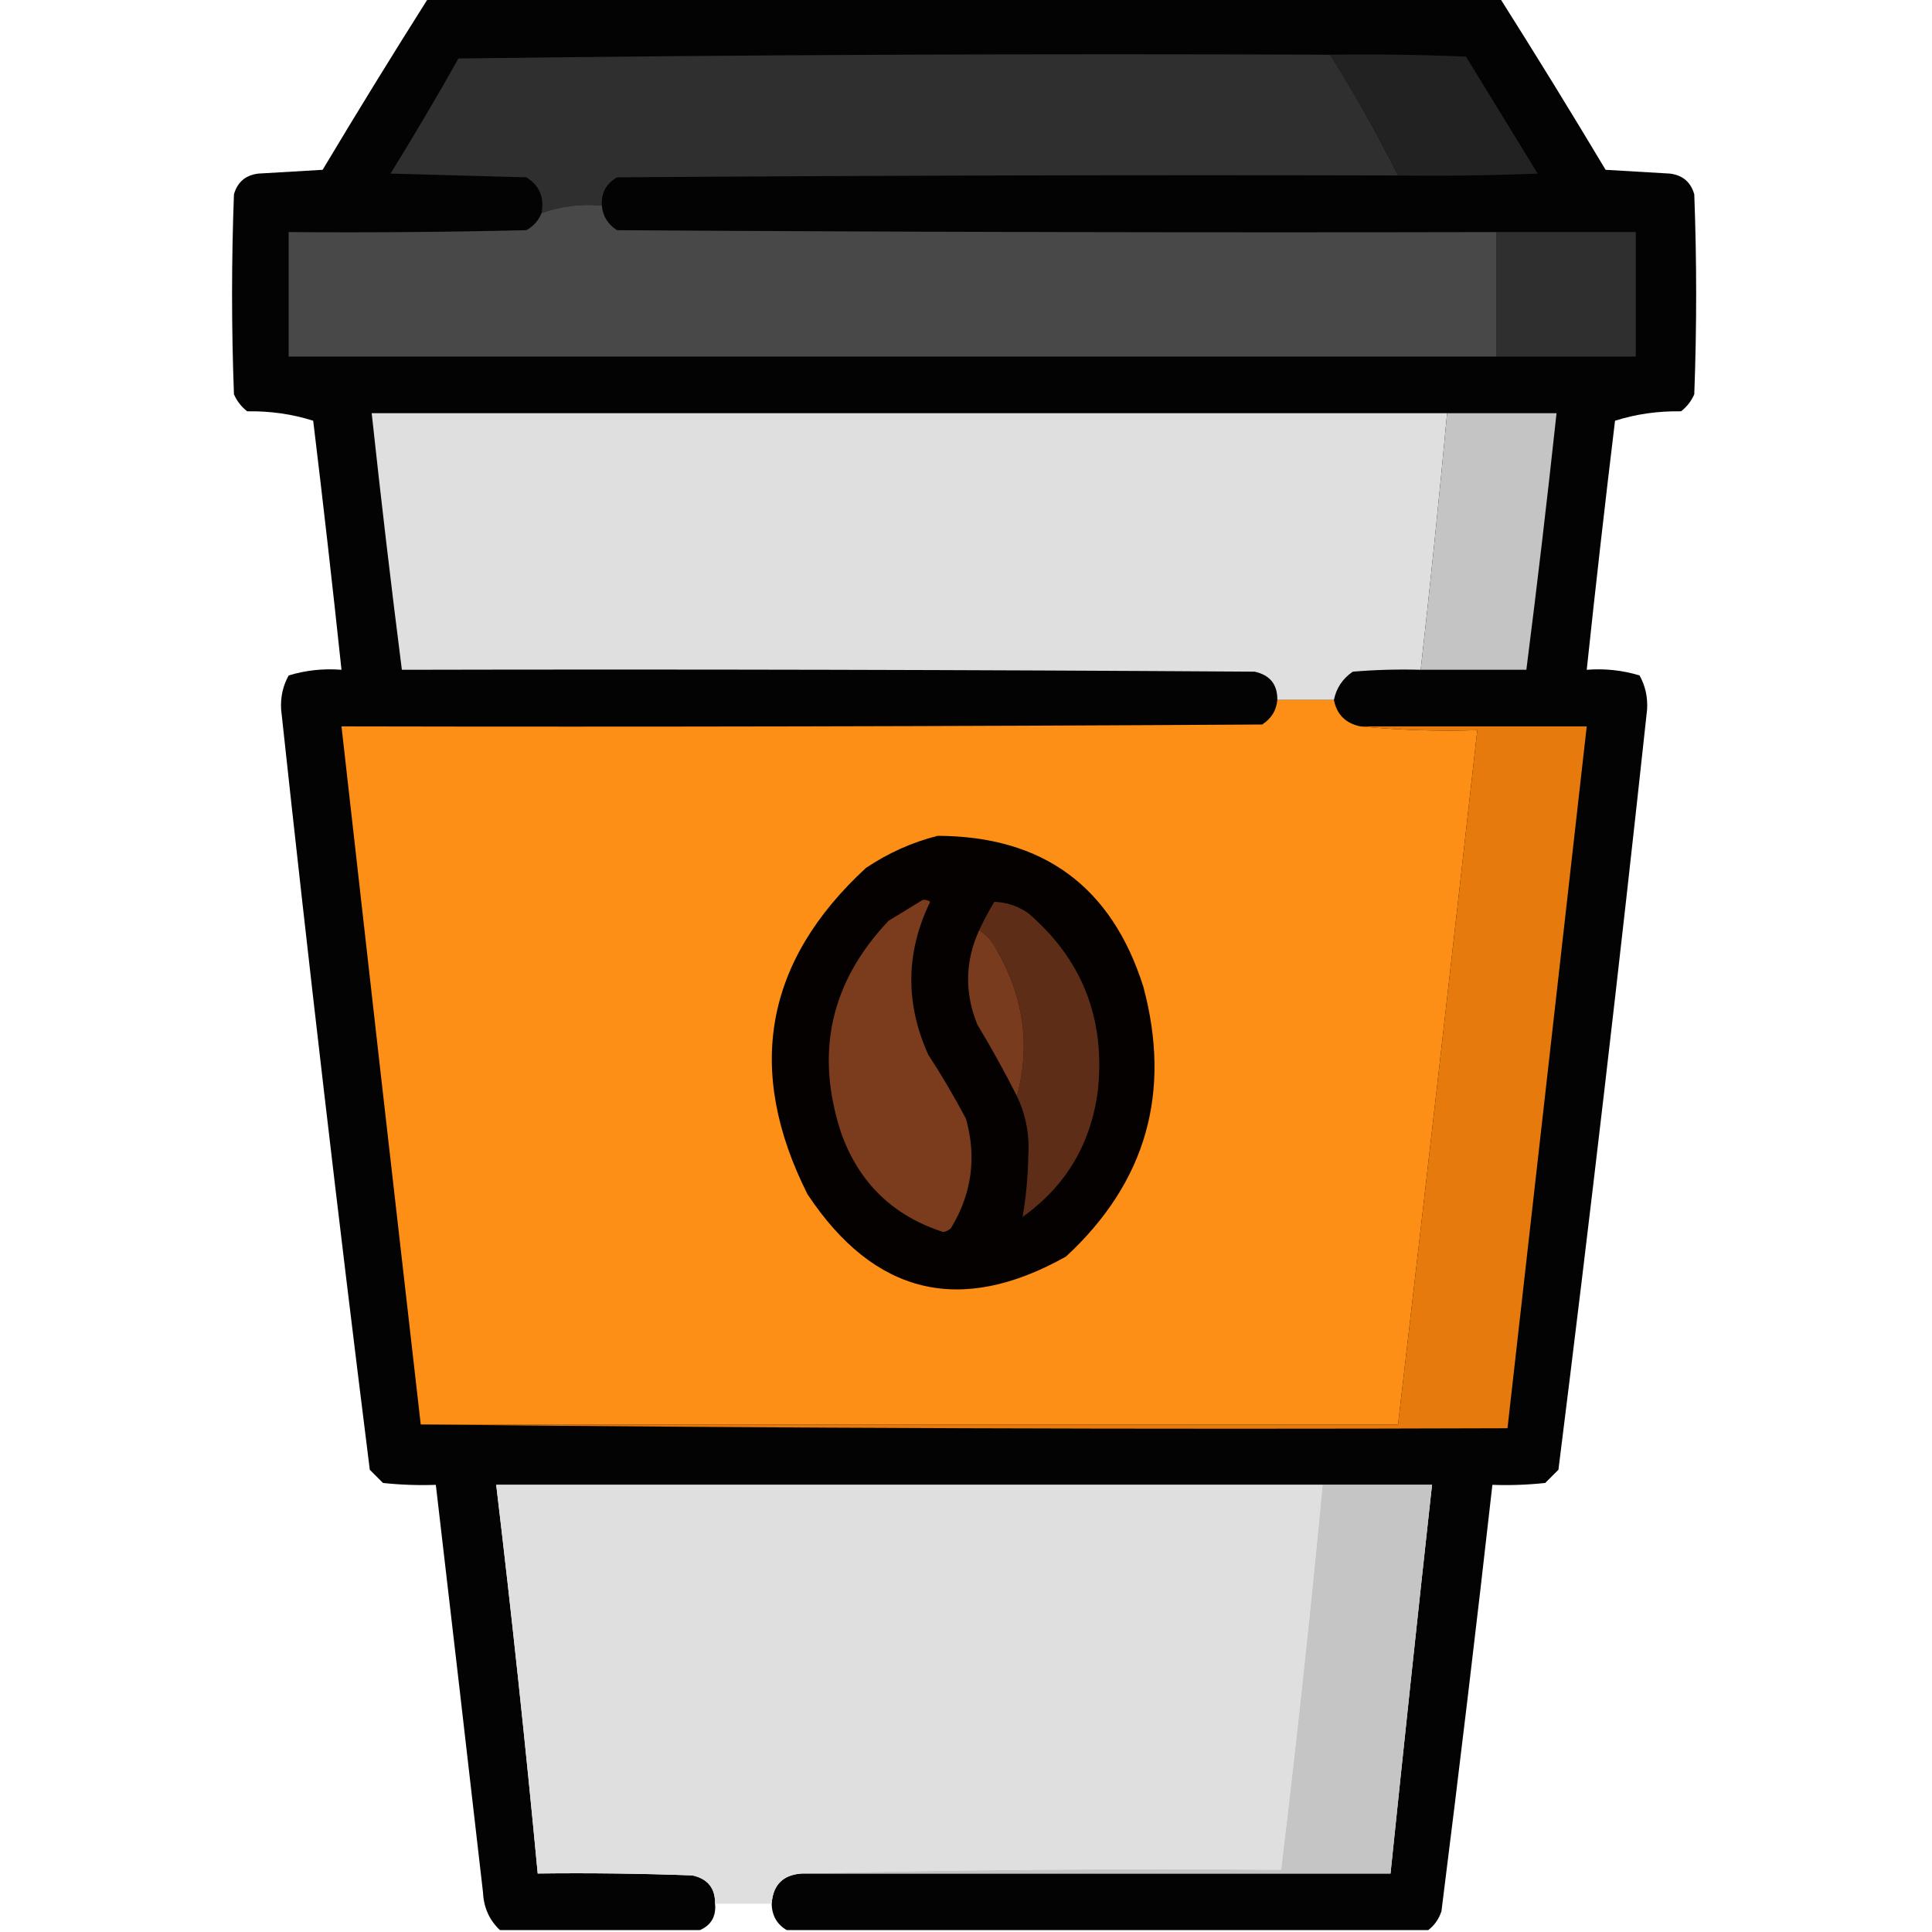
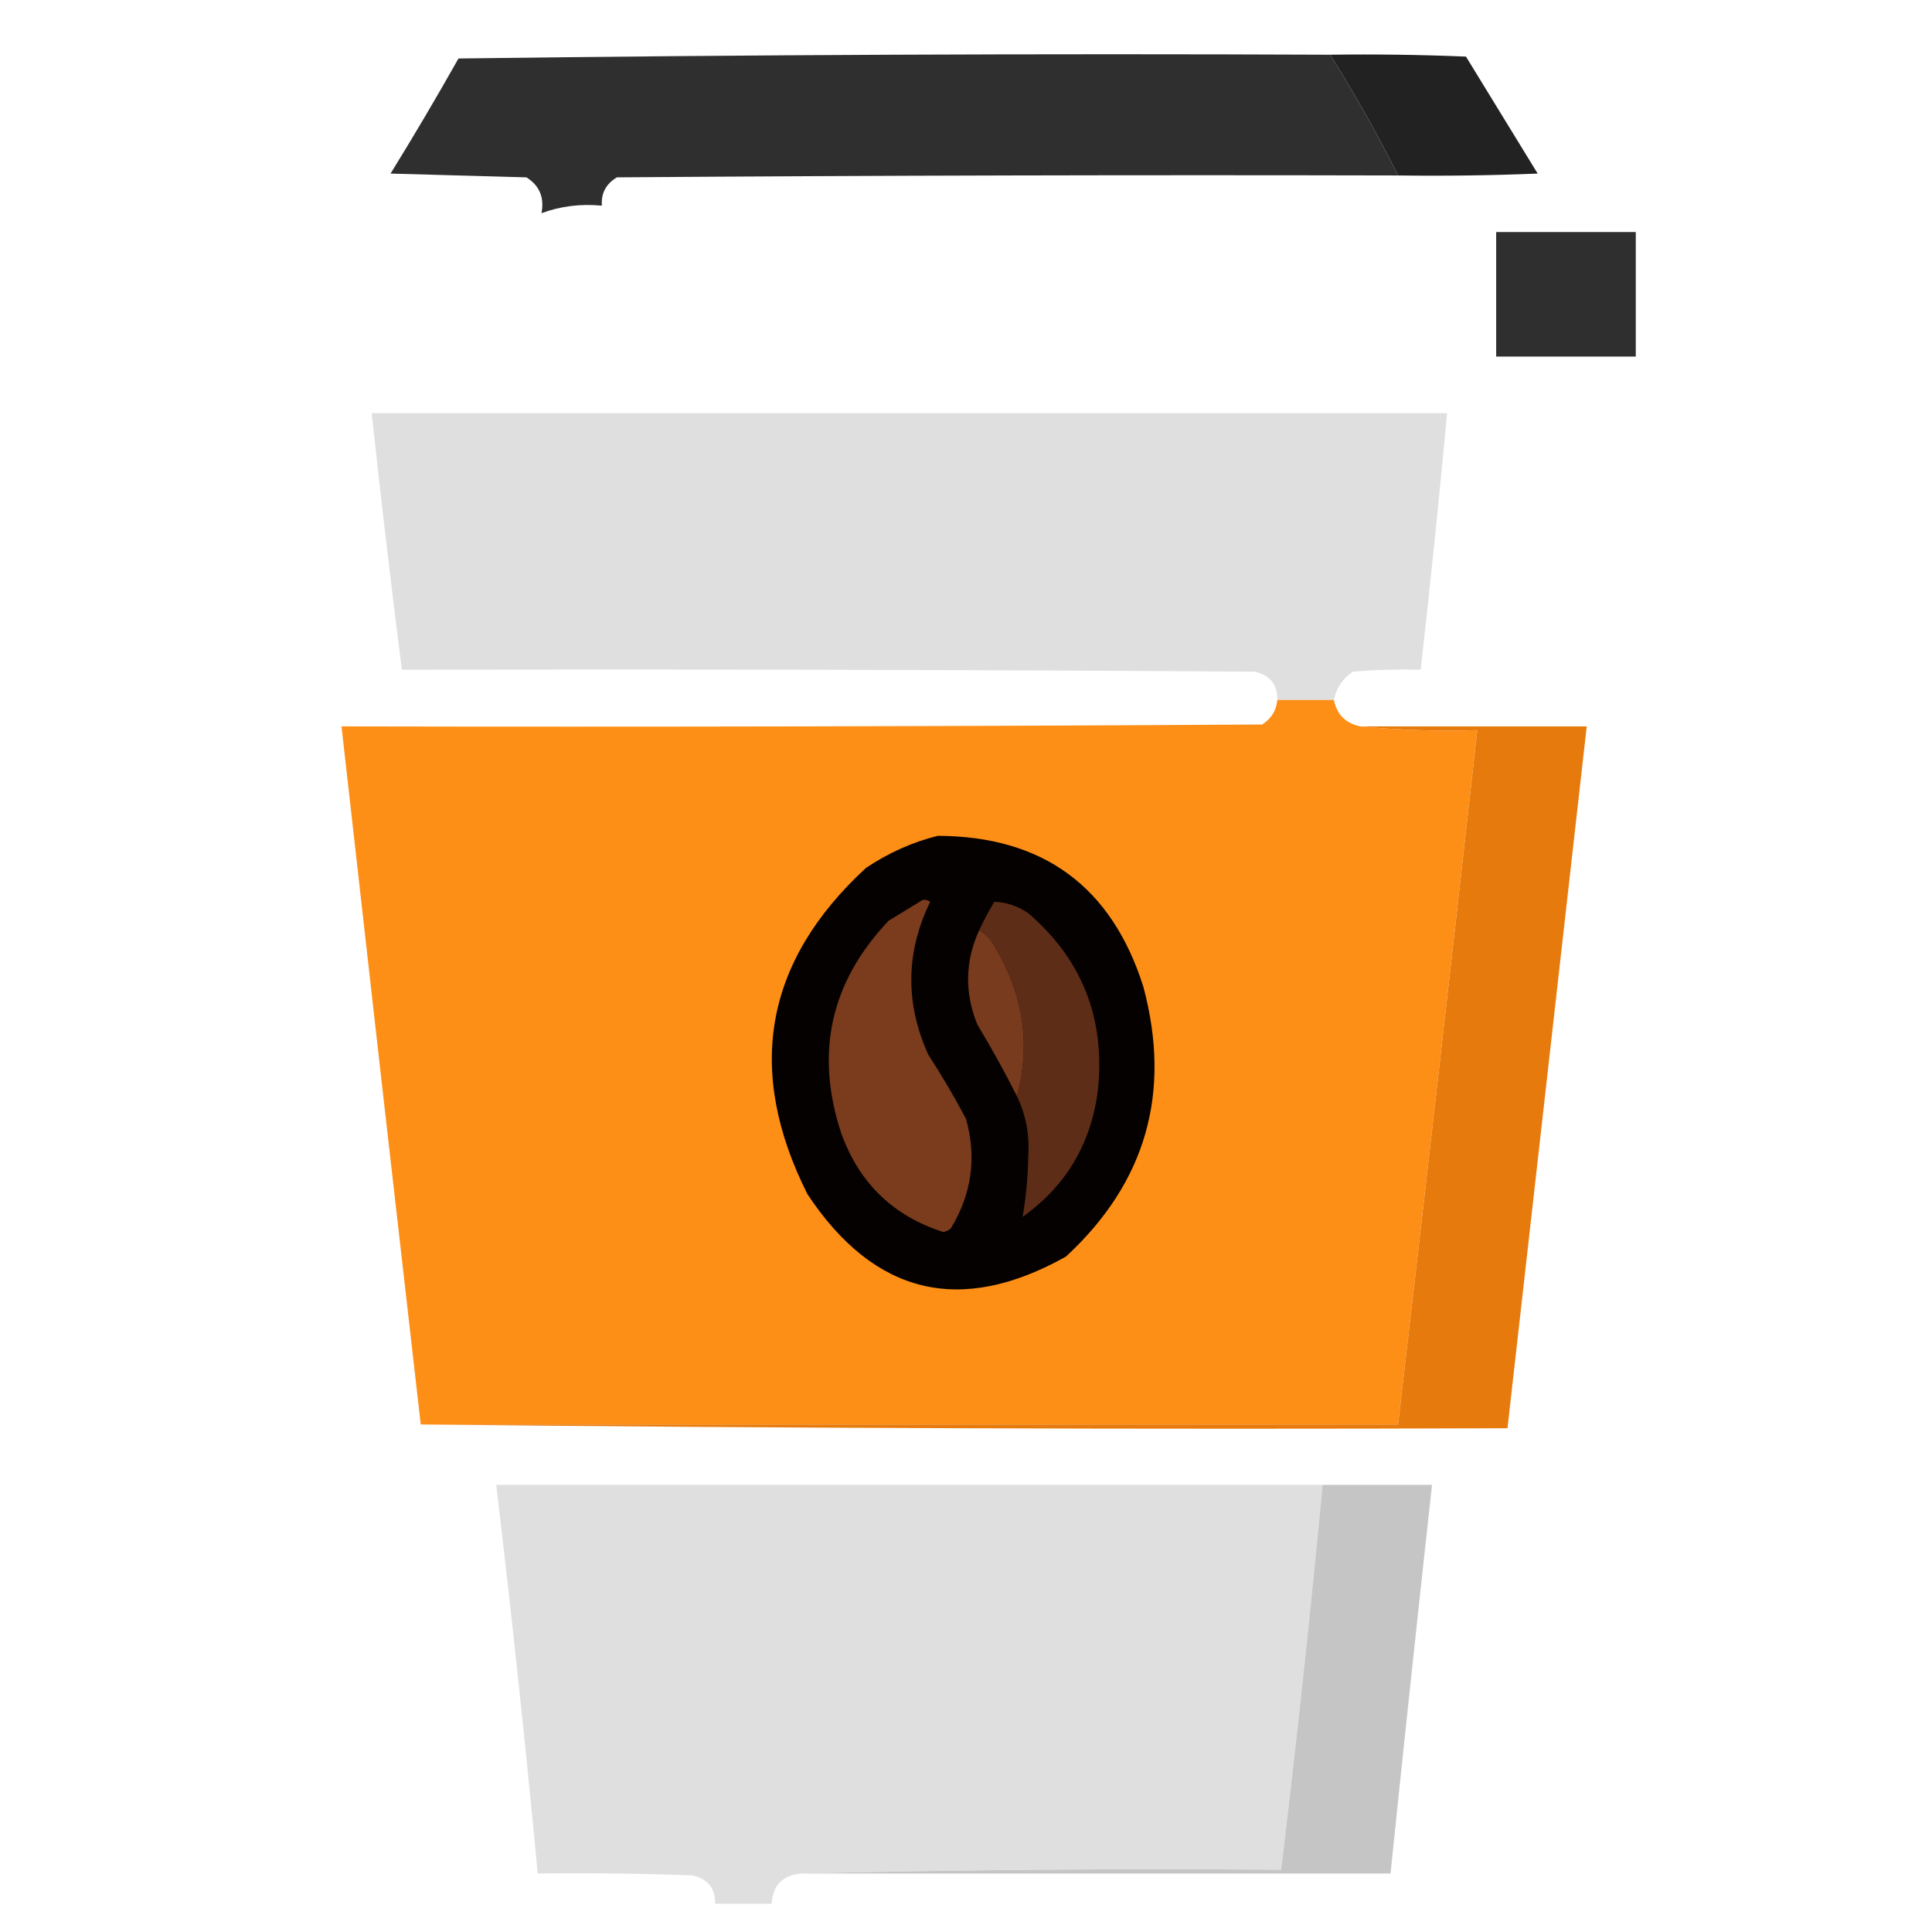
<svg xmlns="http://www.w3.org/2000/svg" width="512px" height="512px" style="shape-rendering:geometricPrecision; text-rendering:geometricPrecision; image-rendering:optimizeQuality; fill-rule:evenodd; clip-rule:evenodd">
  <g>
-     <path style="opacity:0.985" fill="#010101" d="M 113.5,-0.5 C 208.167,-0.5 302.833,-0.5 397.5,-0.5C 407.005,14.517 416.338,29.684 425.5,45C 431.167,45.333 436.833,45.667 442.5,46C 445.893,46.394 448.06,48.227 449,51.5C 449.667,69.167 449.667,86.833 449,104.5C 448.215,106.286 447.049,107.786 445.5,109C 439.38,108.902 433.546,109.736 428,111.5C 425.335,133.489 422.835,155.489 420.5,177.5C 425.297,177.121 429.964,177.621 434.5,179C 436.027,181.757 436.693,184.757 436.5,188C 429.251,255.245 421.417,322.411 413,389.5C 411.833,390.667 410.667,391.833 409.5,393C 404.845,393.499 400.179,393.666 395.5,393.5C 391.247,431.191 386.747,468.858 382,506.5C 381.303,508.584 380.136,510.251 378.5,511.5C 321.833,511.5 265.167,511.5 208.5,511.5C 205.905,509.986 204.571,507.652 204.5,504.5C 204.833,499.5 207.5,496.833 212.5,496.5C 264.5,496.5 316.5,496.5 368.5,496.5C 372.057,462.158 375.723,427.825 379.5,393.5C 369.833,393.5 360.167,393.5 350.5,393.5C 277.5,393.5 204.5,393.5 131.5,393.5C 135.587,427.785 139.253,462.118 142.5,496.5C 156.171,496.333 169.837,496.5 183.5,497C 187.57,497.899 189.57,500.399 189.5,504.5C 189.813,507.837 188.48,510.171 185.5,511.5C 167.833,511.5 150.167,511.5 132.5,511.5C 129.683,508.858 128.183,505.525 128,501.5C 123.869,465.486 119.702,429.486 115.5,393.5C 110.821,393.666 106.155,393.499 101.5,393C 100.333,391.833 99.167,390.667 98,389.5C 89.583,322.411 81.749,255.245 74.5,188C 74.307,184.757 74.973,181.757 76.5,179C 81.036,177.621 85.703,177.121 90.5,177.5C 88.165,155.489 85.665,133.489 83,111.5C 77.454,109.736 71.62,108.902 65.5,109C 63.951,107.786 62.785,106.286 62,104.5C 61.333,86.833 61.333,69.167 62,51.5C 62.94,48.227 65.107,46.394 68.5,46C 74.167,45.667 79.833,45.333 85.5,45C 94.662,29.684 103.995,14.517 113.5,-0.5 Z" />
-   </g>
+     </g>
  <g>
    <path style="opacity:1" fill="#2f2f2f" d="M 352.5,14.5 C 359.019,24.87 365.019,35.537 370.5,46.5C 301.499,46.333 232.499,46.5 163.5,47C 160.603,48.715 159.269,51.215 159.5,54.5C 153.865,53.963 148.532,54.63 143.5,56.5C 144.296,52.316 142.963,49.15 139.5,47C 127.5,46.667 115.5,46.333 103.5,46C 109.699,35.964 115.699,25.797 121.5,15.5C 198.497,14.5 275.497,14.167 352.5,14.5 Z" />
  </g>
  <g>
    <path style="opacity:1" fill="#222222" d="M 352.5,14.5 C 364.505,14.334 376.505,14.5 388.5,15C 394.833,25.333 401.167,35.667 407.5,46C 395.171,46.5 382.838,46.666 370.5,46.5C 365.019,35.537 359.019,24.87 352.5,14.5 Z" />
  </g>
  <g>
-     <path style="opacity:1" fill="#484848" d="M 159.5,54.5 C 159.744,57.263 161.077,59.429 163.5,61C 241.166,61.5 318.833,61.667 396.5,61.5C 396.5,72.5 396.5,83.5 396.5,94.5C 289.833,94.5 183.167,94.5 76.5,94.5C 76.5,83.5 76.5,72.5 76.5,61.5C 97.503,61.667 118.503,61.5 139.5,61C 141.384,59.951 142.718,58.451 143.5,56.5C 148.532,54.63 153.865,53.963 159.5,54.5 Z" />
-   </g>
+     </g>
  <g>
    <path style="opacity:1" fill="#2f2f2f" d="M 396.5,61.5 C 408.833,61.5 421.167,61.5 433.5,61.5C 433.5,72.5 433.5,83.5 433.5,94.5C 421.167,94.5 408.833,94.5 396.5,94.5C 396.5,83.5 396.5,72.5 396.5,61.5 Z" />
  </g>
  <g>
    <path style="opacity:1" fill="#dfdfdf" d="M 383.5,109.5 C 381.388,132.18 379.054,154.847 376.5,177.5C 370.491,177.334 364.491,177.501 358.5,178C 355.8,179.857 354.134,182.357 353.5,185.5C 348.5,185.5 343.5,185.5 338.5,185.5C 338.57,181.399 336.57,178.899 332.5,178C 257.167,177.5 181.834,177.333 106.5,177.5C 103.616,154.862 100.949,132.195 98.5,109.5C 193.5,109.5 288.5,109.5 383.5,109.5 Z" />
  </g>
  <g>
-     <path style="opacity:1" fill="#c4c4c4" d="M 383.5,109.5 C 393.167,109.5 402.833,109.5 412.5,109.5C 410.051,132.195 407.384,154.862 404.5,177.5C 395.167,177.5 385.833,177.5 376.5,177.5C 379.054,154.847 381.388,132.18 383.5,109.5 Z" />
-   </g>
+     </g>
  <g>
    <path style="opacity:1" fill="#fe8f16" d="M 338.5,185.5 C 343.5,185.5 348.5,185.5 353.5,185.5C 354.269,189.353 356.602,191.686 360.5,192.5C 370.653,193.494 380.986,193.828 391.5,193.5C 384.648,254.836 377.648,316.17 370.5,377.5C 284.167,377.5 197.833,377.5 111.5,377.5C 104.427,315.841 97.427,254.174 90.5,192.5C 171.834,192.667 253.167,192.5 334.5,192C 336.923,190.429 338.256,188.263 338.5,185.5 Z" />
  </g>
  <g>
    <path style="opacity:1" fill="#e77a0c" d="M 360.5,192.5 C 380.5,192.5 400.5,192.5 420.5,192.5C 413.5,254.5 406.5,316.5 399.5,378.5C 303.332,378.833 207.332,378.499 111.5,377.5C 197.833,377.5 284.167,377.5 370.5,377.5C 377.648,316.17 384.648,254.836 391.5,193.5C 380.986,193.828 370.653,193.494 360.5,192.5 Z" />
  </g>
  <g>
    <path style="opacity:1" fill="#040100" d="M 248.5,221.5 C 276.433,221.608 294.6,234.941 303,261.5C 310.529,289.564 303.696,313.397 282.5,333C 254.547,348.681 231.714,343.181 214,316.5C 197.45,283.598 202.616,254.764 229.5,230C 235.441,226.024 241.774,223.191 248.5,221.5 Z" />
  </g>
  <g>
    <path style="opacity:1" fill="#5e2d17" d="M 269.5,290.5 C 273.131,277.063 271.298,264.063 264,251.5C 262.951,249.382 261.451,247.716 259.5,246.5C 260.693,243.948 262.027,241.448 263.5,239C 266.702,239.086 269.702,240.086 272.5,242C 286.679,254.185 292.846,269.685 291,288.5C 289.306,302.838 282.64,314.172 271,322.5C 271.904,317.277 272.404,311.944 272.5,306.5C 272.897,300.849 271.897,295.516 269.5,290.5 Z" />
  </g>
  <g>
    <path style="opacity:1" fill="#7a3c1d" d="M 244.5,238.5 C 245.239,238.369 245.906,238.536 246.5,239C 240.015,252.364 239.849,265.864 246,279.5C 249.585,285.002 252.919,290.669 256,296.5C 258.864,306.737 257.53,316.404 252,325.5C 251.439,326.022 250.772,326.355 250,326.5C 236.781,322.282 227.781,313.615 223,300.5C 215.893,279.103 220.059,260.269 235.5,244C 238.564,242.141 241.564,240.308 244.5,238.5 Z" />
  </g>
  <g>
    <path style="opacity:1" fill="#783b1d" d="M 259.5,246.5 C 261.451,247.716 262.951,249.382 264,251.5C 271.298,264.063 273.131,277.063 269.5,290.5C 266.257,284.074 262.757,277.74 259,271.5C 255.579,263.062 255.746,254.729 259.5,246.5 Z" />
  </g>
  <g>
    <path style="opacity:1" fill="#dfdfdf" d="M 350.5,393.5 C 347.275,427.531 343.608,461.531 339.5,495.5C 296.997,495.168 254.663,495.501 212.5,496.5C 207.5,496.833 204.833,499.5 204.5,504.5C 199.5,504.5 194.5,504.5 189.5,504.5C 189.57,500.399 187.57,497.899 183.5,497C 169.837,496.5 156.171,496.333 142.5,496.5C 139.253,462.118 135.587,427.785 131.5,393.5C 204.5,393.5 277.5,393.5 350.5,393.5 Z" />
  </g>
  <g>
    <path style="opacity:1" fill="#c5c5c5" d="M 350.5,393.5 C 360.167,393.5 369.833,393.5 379.5,393.5C 375.723,427.825 372.057,462.158 368.5,496.5C 316.5,496.5 264.5,496.5 212.5,496.5C 254.663,495.501 296.997,495.168 339.5,495.5C 343.608,461.531 347.275,427.531 350.5,393.5 Z" />
  </g>
</svg>